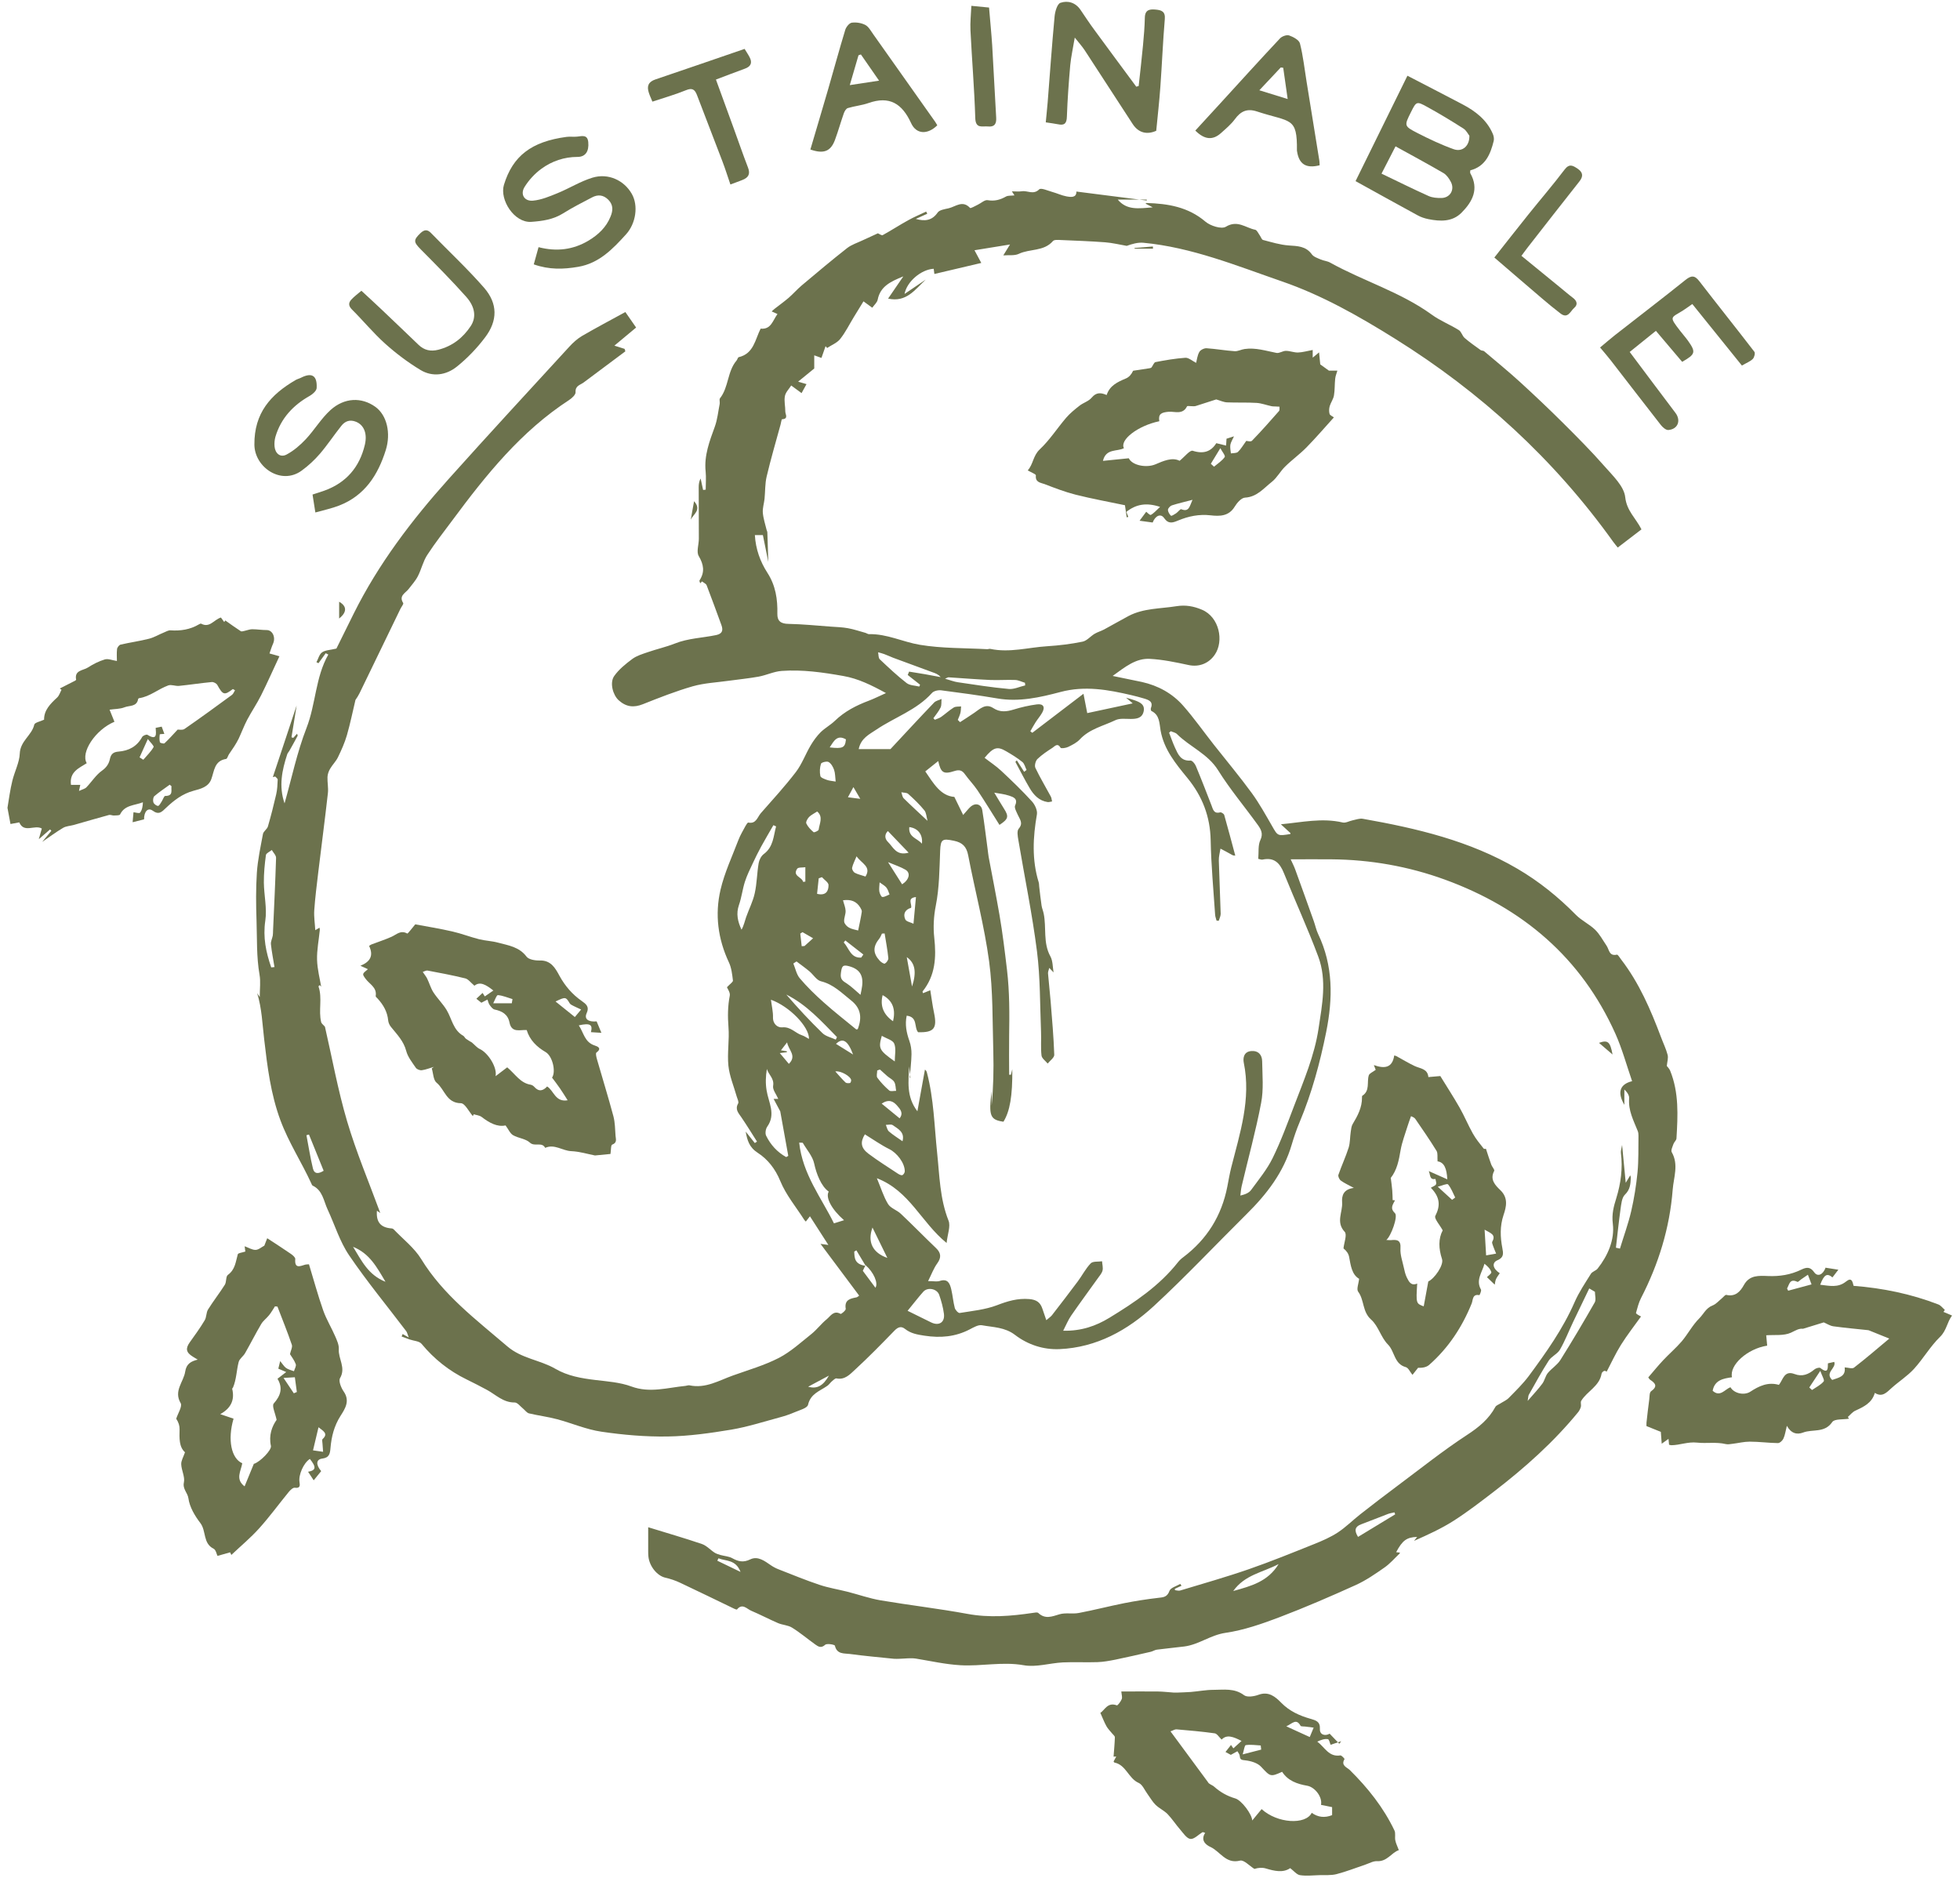
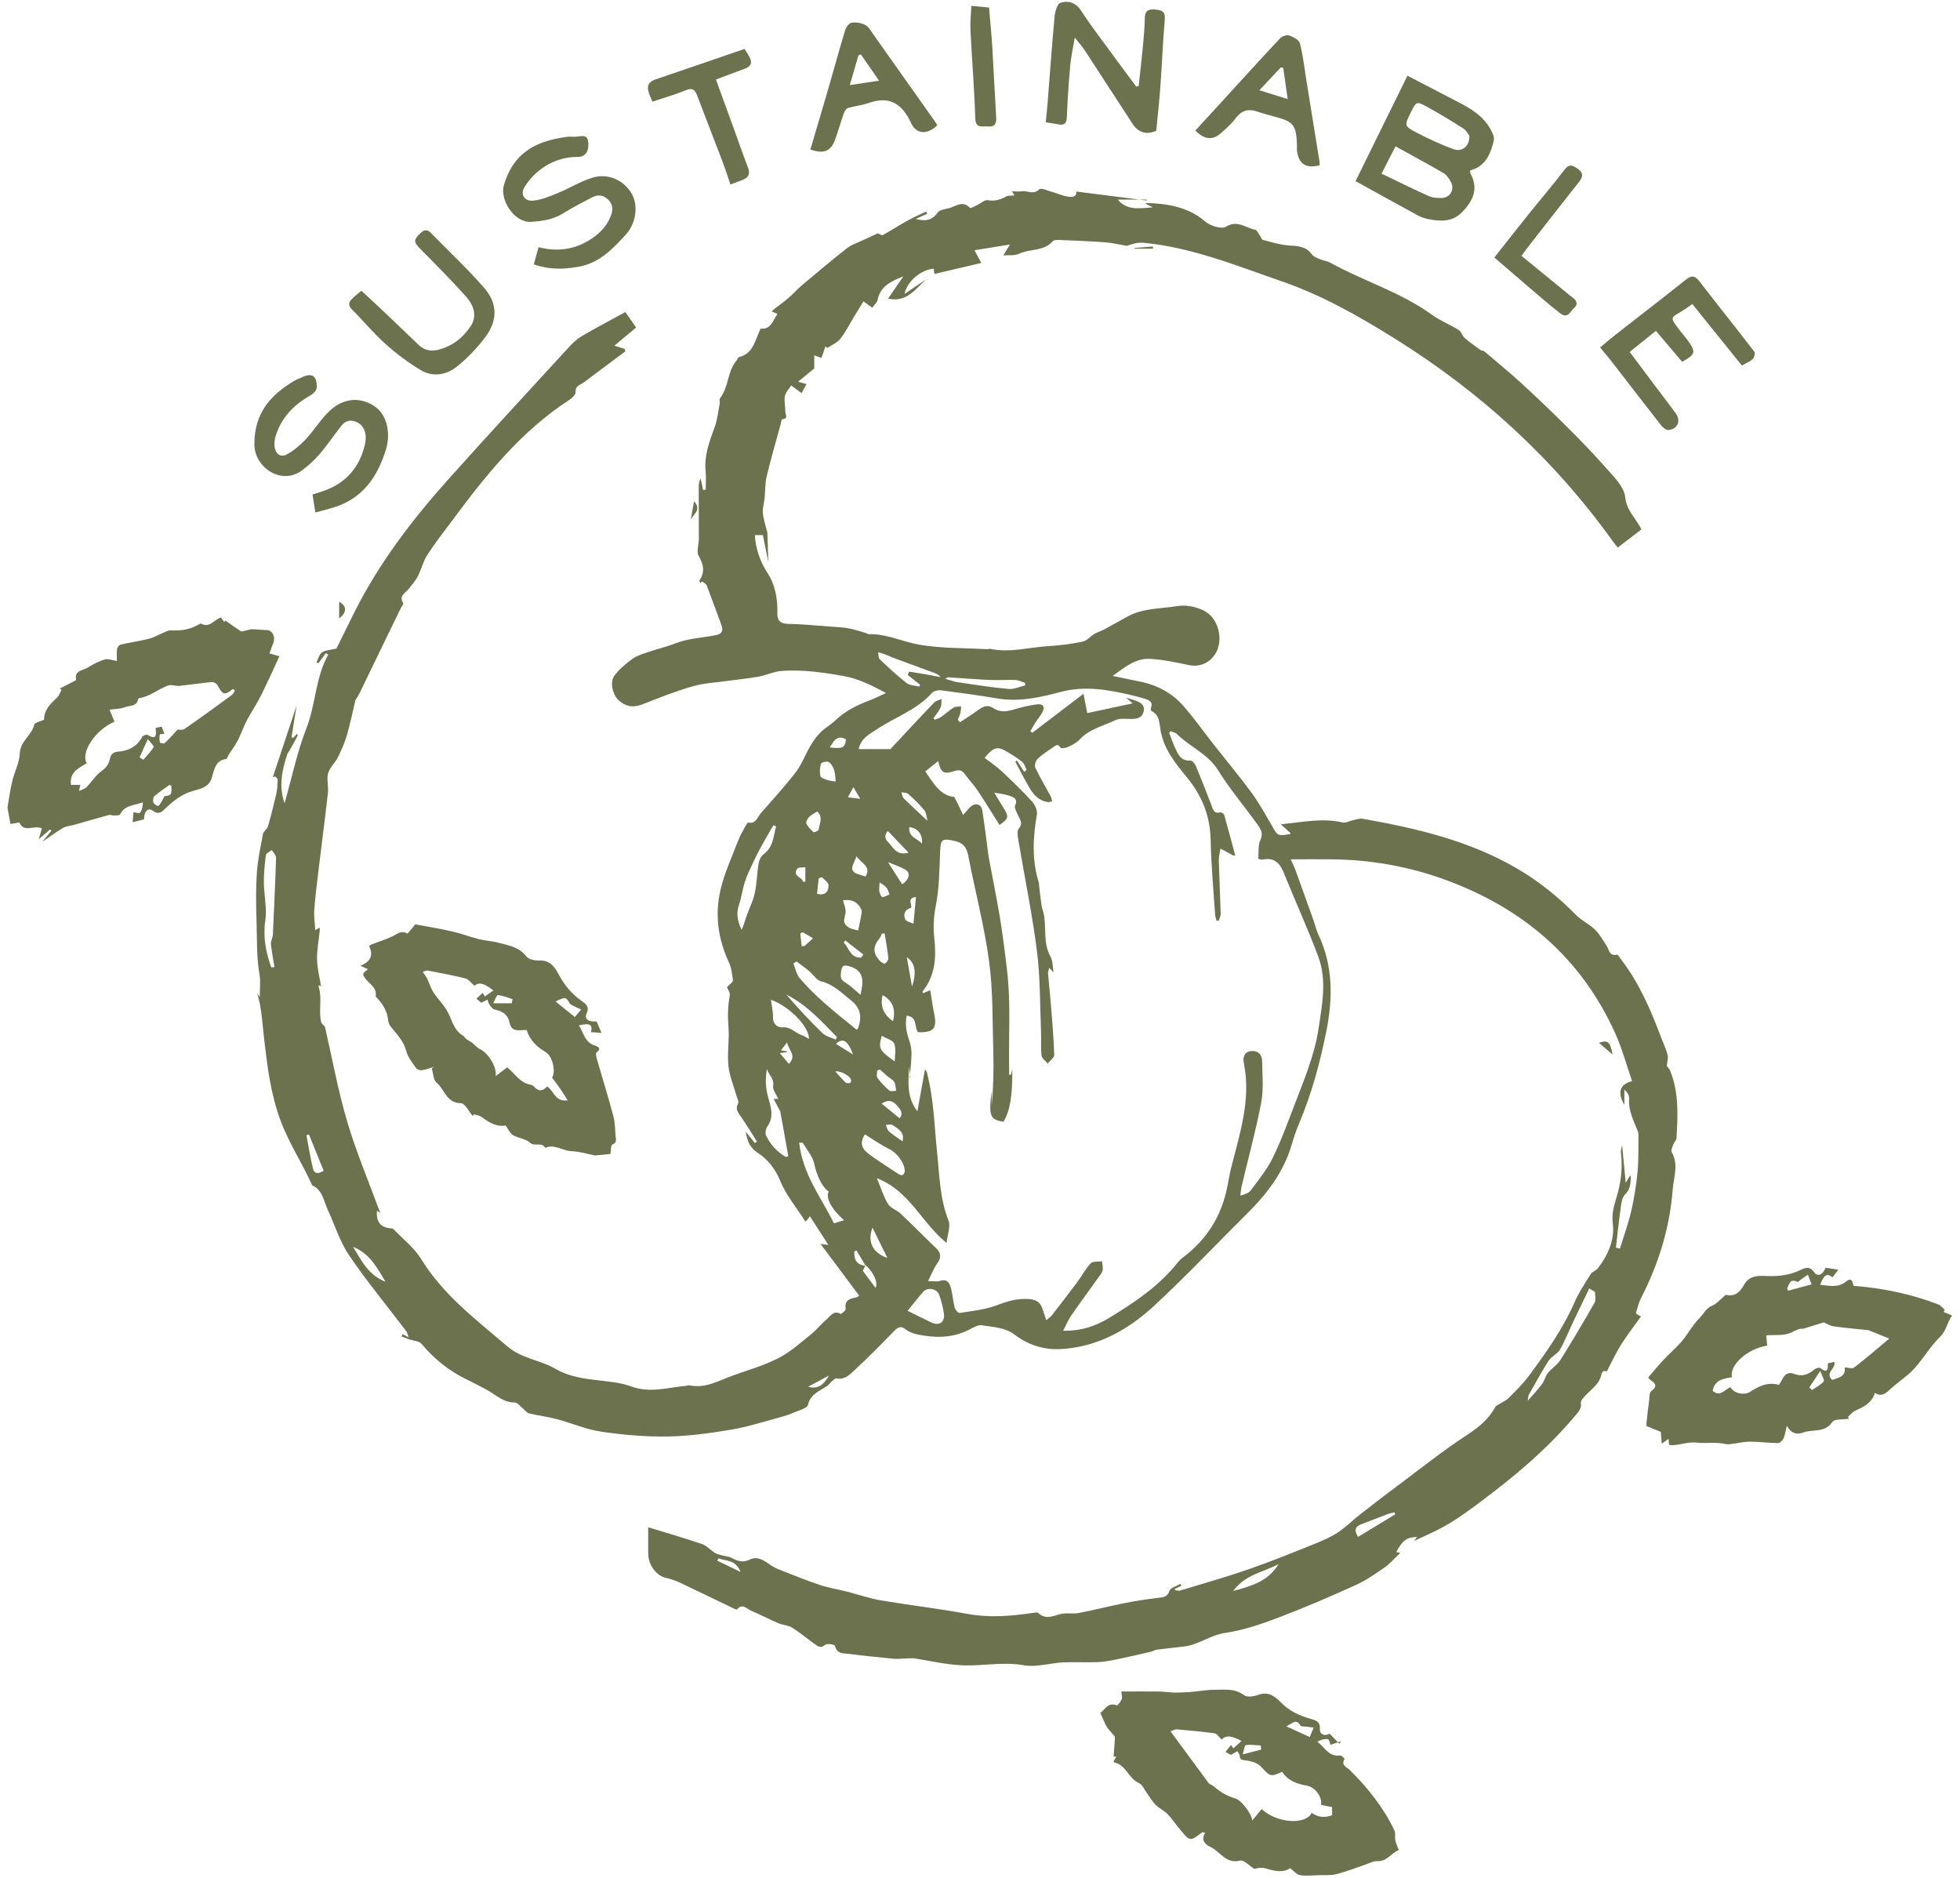
<svg xmlns="http://www.w3.org/2000/svg" viewBox="0 0 285.84 273.84" id="a">
  <defs>
    <style>.b{fill:#6c724d;}</style>
  </defs>
  <path d="M188.21,121.49l-1.41-1.3c3.02-.28,5.99-.97,9.02-.26,.43,.1,.96-.22,1.45-.32,.5-.1,1.02-.31,1.49-.22,7.84,1.39,15.55,3.19,22.53,7.28,3.16,1.85,5.97,4.12,8.54,6.73,.82,.83,1.95,1.35,2.79,2.16,.68,.66,1.14,1.55,1.68,2.34,.38,.56,.36,1.56,1.5,1.3,.15-.03,.41,.43,.61,.69,2.64,3.43,4.32,7.34,5.83,11.35,.32,.86,.73,1.69,.96,2.57,.12,.47-.06,1.01-.12,1.62,.1,.13,.36,.38,.49,.69,1.3,3.2,1.12,6.54,.92,9.88-.02,.28-.34,.52-.44,.81-.13,.39-.4,.92-.25,1.19,1.04,1.81,.28,3.67,.14,5.46-.43,5.58-2.06,10.86-4.63,15.84-.34,.66-.51,1.41-.72,2.13-.03,.1,.22,.27,.73,.53-.98,1.37-2.02,2.7-2.92,4.13-.79,1.27-1.42,2.64-2.09,3.92,.02,0-.18-.15-.34-.12-.16,.04-.38,.25-.4,.41-.31,1.84-2.11,2.55-2.97,3.96-.13,.21,.02,.58-.05,.86-.07,.27-.21,.55-.38,.77-3.59,4.39-7.79,8.13-12.26,11.57-1.93,1.48-3.87,2.98-5.92,4.29-1.8,1.15-3.77,2.04-5.77,2.93l.45-.58c-1.52,.05-2.14,.5-3.06,2.23l.56,.06c-.03,.06-.05,.13-.09,.17-.72,.68-1.37,1.45-2.18,2.01-1.33,.93-2.69,1.87-4.16,2.54-3.67,1.66-7.36,3.26-11.12,4.69-2.56,.97-5.21,1.9-7.9,2.29-2.19,.32-3.89,1.72-6.02,1.99-1.32,.16-2.65,.29-3.98,.46-.31,.04-.59,.24-.89,.31-1.73,.4-3.45,.79-5.18,1.15-.86,.17-1.73,.33-2.61,.36-1.68,.06-3.37-.04-5.05,.04-1.91,.1-3.88,.74-5.7,.41-3.11-.55-6.15,.18-9.23,0-2.22-.13-4.31-.61-6.45-.96-.78-.13-1.61,0-2.42,.02-.28,0-.55,.03-.83,0-2.14-.22-4.29-.41-6.42-.7-.82-.11-1.89,.08-2.18-1.21-.04-.16-1.17-.36-1.42-.13-.6,.55-1.01,.26-1.45-.05-1.13-.81-2.2-1.72-3.38-2.45-.59-.37-1.39-.38-2.04-.66-1.32-.57-2.59-1.24-3.91-1.8-.64-.27-1.29-1.15-2.08-.19-.04,.05-.29-.06-.43-.12-2.62-1.26-5.23-2.54-7.85-3.77-.7-.33-1.44-.58-2.19-.75-1.16-.27-2.31-1.64-2.45-3.1-.05-.48-.02-.96-.03-1.44,0-.83,0-1.67,0-2.81,2.72,.84,5.29,1.58,7.82,2.44,.69,.23,1.23,.86,1.87,1.27,.25,.16,.57,.25,.86,.34,.57,.16,1.22,.19,1.72,.47,.87,.48,1.6,.66,2.61,.17,1.11-.54,2.1,.23,3.02,.86,.35,.24,.75,.45,1.15,.6,1.97,.77,3.93,1.58,5.94,2.25,1.31,.44,2.7,.66,4.05,1,1.62,.41,3.22,.98,4.86,1.26,4.21,.71,8.45,1.2,12.64,1.97,3.22,.6,6.38,.33,9.56-.14,.26-.04,.65-.12,.79,.01,1.01,.95,1.99,.52,3.1,.19,.88-.26,1.9-.01,2.82-.19,2.22-.42,4.41-.99,6.62-1.43,1.63-.32,3.28-.58,4.93-.77,.76-.09,1.33-.09,1.66-1.02,.17-.47,1.02-.68,1.57-1.02l.19,.27-.98,.45,.03,.2c.25,.02,.52,.11,.74,.05,3.34-1.01,6.7-1.96,9.99-3.1,3.23-1.12,6.4-2.41,9.57-3.68,1.18-.47,2.37-.99,3.43-1.68,1.16-.76,2.15-1.76,3.24-2.62,1.79-1.4,3.59-2.79,5.42-4.15,3.38-2.52,6.68-5.16,10.2-7.46,1.72-1.12,3.17-2.31,4.14-4.1,.12-.21,.44-.31,.67-.46,.43-.28,.93-.48,1.28-.84,1.01-1.03,2.06-2.05,2.92-3.2,2.51-3.4,4.96-6.84,6.67-10.75,.63-1.45,1.54-2.79,2.38-4.14,.2-.33,.73-.45,.98-.76,1.51-1.91,2.5-4.22,2.22-6.52-.18-1.45,.13-2.55,.51-3.77,.66-2.15,.95-4.33,.67-6.58-.04-.31,.09-.65,.17-1.16,.18,1.87,.34,3.53,.53,5.52l.66-1.09c.04,.15,.09,.25,.08,.34-.04,.91-.08,1.73-.86,2.48-.46,.45-.53,1.38-.64,2.12-.26,1.86-.45,3.74-.67,5.61l.59,.13c.55-1.82,1.21-3.61,1.64-5.46,.43-1.86,.73-3.76,.92-5.66,.17-1.77,.11-3.55,.14-5.33,0-.23-.02-.49-.11-.7-.61-1.53-1.4-2.99-1.25-4.73,.04-.44-.27-.91-.7-1.32v2.24c-1.06-1.81-.67-3.01,1.13-3.45-.8-2.32-1.44-4.69-2.43-6.91-4.99-11.11-13.55-18.35-24.87-22.48-5.33-1.94-10.85-2.91-16.53-2.96-1.91-.02-3.81,0-5.96,0,.28,.62,.51,1.05,.67,1.51,.91,2.49,1.8,4.99,2.69,7.48,.23,.64,.36,1.31,.65,1.92,2.2,4.61,2.15,9.35,1.17,14.26-.91,4.52-2.1,8.91-3.88,13.16-.45,1.06-.82,2.16-1.15,3.27-1.18,4.04-3.64,7.23-6.58,10.13-4.51,4.47-8.86,9.1-13.52,13.4-3.84,3.54-8.35,6.05-13.76,6.29-2.38,.1-4.63-.65-6.49-2.07-1.49-1.14-3.18-1.11-4.82-1.41-.54-.1-1.21,.3-1.77,.59-2.1,1.1-4.28,1.29-6.62,.93-1.05-.16-2-.32-2.84-.99-.56-.44-1.02-.27-1.54,.26-1.88,1.94-3.78,3.88-5.77,5.71-.71,.65-1.46,1.5-2.68,1.25-.19-.04-.47,.26-.68,.43-.24,.21-.42,.5-.68,.67-1.08,.75-2.42,1.13-2.79,2.75-.11,.49-1.24,.78-1.94,1.08-.72,.31-1.46,.56-2.22,.76-2.34,.63-4.66,1.38-7.03,1.78-3.07,.51-6.19,.95-9.29,1-3.21,.05-6.46-.23-9.65-.7-2.2-.32-4.3-1.24-6.47-1.82-1.35-.36-2.74-.53-4.09-.85-.33-.08-.58-.47-.87-.7-.4-.32-.81-.89-1.22-.89-1.68,.02-2.75-1.14-4.05-1.84-.98-.52-1.96-1.04-2.96-1.52-2.57-1.25-4.74-2.98-6.57-5.19-.34-.41-1.15-.43-1.74-.64-.39-.14-.78-.29-1.17-.43l.15-.36,.89,.5c-.19-.48-.23-.74-.37-.92-2.79-3.68-5.73-7.24-8.32-11.05-1.37-2.01-2.1-4.46-3.14-6.69-.58-1.24-.71-2.78-2.18-3.48-.09-.04-.14-.19-.19-.3-1.42-3.11-3.31-5.98-4.51-9.22-1.42-3.82-1.91-7.82-2.37-11.78-.27-2.27-.34-4.53-1.02-6.75l.37,.55c0-1.23,.15-2.27-.03-3.25-.46-2.63-.35-5.28-.44-7.93-.08-2.31-.1-4.64,.05-6.95,.13-1.89,.54-3.77,.89-5.65,.08-.39,.6-.69,.72-1.09,.45-1.55,.85-3.12,1.21-4.69,.16-.7,.19-1.42,.22-2.14,0-.15-.23-.3-.36-.45l-.35,.08,3.47-10.44-.75,4.64,.26,.08,.55-.6c.04,.13,.12,.25,.08,.31-.39,.73-.79,1.46-1.2,2.18-.1,.17-.25,.32-.31,.5-.76,2.32-1.26,4.67-.39,7.16,1.04-3.67,1.82-7.45,3.2-10.99,1.37-3.52,1.29-7.37,3.18-10.71l-.38-.19-1.05,1.45-.3-.14c.26-.49,.41-1.15,.82-1.44,.47-.33,1.17-.33,2.09-.55,.71-1.43,1.61-3.27,2.53-5.11,3.61-7.25,8.47-13.63,13.84-19.62,5.81-6.49,11.72-12.88,17.61-19.3,.53-.58,1.15-1.14,1.82-1.54,2.06-1.2,4.17-2.31,6.34-3.5l1.57,2.26-3.17,2.64,1.49,.47,.11,.36c-2.03,1.51-4.05,3.03-6.08,4.54-.51,.38-1.24,.46-1.18,1.42,.02,.37-.54,.88-.96,1.15-6.97,4.54-12.07,10.87-16.94,17.44-1.26,1.7-2.58,3.37-3.73,5.14-.61,.93-.85,2.09-1.37,3.1-.35,.68-.89,1.27-1.36,1.88-.46,.59-1.45,.96-.78,2.03,.09,.14-.26,.55-.4,.84-1.83,3.76-3.65,7.53-5.47,11.29-.33,.69-.64,1.39-1.09,2-.41,1.72-.76,3.45-1.25,5.15-.32,1.1-.8,2.17-1.3,3.2-.29,.61-.81,1.1-1.15,1.69-.21,.36-.36,.79-.38,1.2-.03,.78,.15,1.58,.06,2.35-.43,3.84-.94,7.67-1.4,11.5-.22,1.86-.46,3.72-.59,5.59-.06,.93,.09,1.87,.15,2.89l.62-.36c.02,.12,.05,.23,.04,.34-.14,1.45-.44,2.9-.4,4.34,.04,1.39,.41,2.78,.6,3.92,.09,.1-.06-.06-.21-.23-.08,.09-.19,.16-.18,.2,.59,1.7-.03,3.49,.39,5.2,.06,.23,.33,.4,.55,.67,1.03,4.48,1.88,9.2,3.23,13.78,1.34,4.52,3.19,8.9,4.84,13.38l-.49-.33c-.13,1.66,.54,2.46,2.14,2.58,.1,0,.23,.06,.3,.13,1.36,1.43,3.01,2.69,4.02,4.34,3.21,5.24,8,8.82,12.55,12.72,2.1,1.8,4.78,1.98,7,3.27,1.82,1.06,3.8,1.39,5.84,1.64,1.77,.21,3.62,.34,5.27,.95,2.7,.99,5.26,.16,7.88-.09,.2-.02,.41-.12,.59-.08,2.35,.5,4.31-.72,6.37-1.45,2.24-.8,4.56-1.47,6.66-2.55,1.72-.89,3.21-2.26,4.74-3.48,.81-.65,1.44-1.51,2.24-2.16,.55-.45,1-1.35,2.02-.78,.1,.05,.78-.52,.75-.73-.22-1.32,.64-1.5,1.57-1.68,.14-.03,.27-.17,.39-.25-1.82-2.43-3.62-4.85-5.64-7.55l1.15,.16c-.94-1.46-1.78-2.76-2.69-4.18l-.6,.77c-.06-.07-.16-.15-.22-.24-1.2-1.88-2.67-3.64-3.5-5.66-.73-1.79-1.85-3.2-3.3-4.13-1.25-.81-1.52-1.83-1.75-3.09l1.33,1.67,.32-.21c-.75-1.18-1.48-2.37-2.27-3.53-.42-.63-.98-1.15-.48-2.03,.13-.23-.11-.68-.21-1.02-.42-1.49-1.05-2.96-1.21-4.48-.19-1.85,.16-3.76,.01-5.63-.12-1.56-.11-3.06,.19-4.59,.09-.46-.34-1.02-.41-1.23,.45-.49,.9-.76,.87-.98-.11-.9-.21-1.85-.59-2.65-1.6-3.41-2.06-6.98-1.22-10.58,.58-2.49,1.7-4.86,2.61-7.26,.27-.7,.66-1.35,1.02-2.02,.11-.2,.32-.54,.42-.52,1.15,.24,1.33-.8,1.83-1.37,1.74-1.98,3.52-3.92,5.12-6.01,.88-1.16,1.39-2.59,2.14-3.86,.41-.69,.89-1.36,1.46-1.93,.62-.61,1.42-1.04,2.05-1.64,1.43-1.39,3.14-2.27,4.98-2.96,.77-.29,1.51-.67,2.5-1.11-2.14-1.17-4.05-2.11-6.21-2.49-2.98-.53-5.98-.96-9-.74-1.13,.08-2.22,.62-3.35,.83-1.44,.26-2.9,.4-4.34,.6-1.77,.25-3.58,.33-5.28,.81-2.47,.71-4.88,1.66-7.27,2.61-1.3,.52-2.42,.43-3.53-.57-.84-.76-1.34-2.55-.66-3.53,.68-.97,1.67-1.77,2.64-2.49,.65-.48,1.49-.73,2.28-1,1.3-.45,2.65-.75,3.92-1.25,1.95-.78,4.03-.82,6.04-1.24,.9-.19,1.04-.69,.76-1.46-.71-1.93-1.41-3.87-2.15-5.79-.09-.24-.45-.39-.68-.57l-.26,.27c-.04-.14-.15-.34-.1-.42,.79-1.22,.62-2.3-.12-3.56-.36-.62,.02-1.66,.02-2.52,0-2.51-.02-5.02-.02-7.53,0-.41,.05-.83,.28-1.25l.36,1.67,.38-.04c0-.88,.08-1.78-.01-2.65-.24-2.33,.57-4.42,1.34-6.54,.38-1.05,.49-2.21,.71-3.32,.05-.27-.09-.64,.04-.81,1.29-1.63,1.06-3.92,2.42-5.51,.13-.15,.18-.46,.32-.49,2.19-.52,2.38-2.56,3.19-4.16,1.53,.15,1.75-1.17,2.46-2.13l-.85-.38c.17-.15,.3-.29,.45-.4,.67-.52,1.36-1.02,2.01-1.57,.66-.57,1.24-1.24,1.91-1.81,2.19-1.84,4.38-3.69,6.64-5.46,.66-.51,1.51-.77,2.28-1.14,.74-.35,1.49-.68,2.2-1.01,.21,.08,.55,.35,.71,.26,1.26-.69,2.46-1.48,3.72-2.17,.84-.47,1.74-.84,2.61-1.26l.16,.32-1.67,.75c1.29,.37,2.36,.27,3.19-.93,.27-.39,1.04-.49,1.6-.62,1.02-.24,2.03-1.23,3.12-.05,.1,.1,.75-.29,1.13-.47,.49-.23,1.01-.74,1.44-.66,1.01,.17,1.82-.05,2.67-.53,.31-.17,.76-.11,1.24-.17l-.38-.59c.53,0,1,.06,1.45-.01,.82-.14,1.68,.57,2.54-.28,.26-.26,1.26,.2,1.91,.38,.69,.19,1.35,.51,2.04,.64,.69,.13,1.49,.22,1.47-.7l10.26,1.31v-.14h-4.23c1.32,1.58,3.03,1.31,5.1,1.13l-1.05-.54c.05-.03,.11-.09,.16-.09,3.11,.09,6.06,.57,8.58,2.72,.73,.62,2.35,1.13,2.98,.74,1.7-1.03,2.89,.17,4.27,.44,.27,.05,.46,.53,.68,.83,.16,.22,.27,.61,.47,.66,1.23,.32,2.48,.71,3.74,.8,1.3,.09,2.51,.09,3.38,1.3,.27,.37,.84,.55,1.3,.75,.44,.19,.95,.22,1.36,.45,4.86,2.7,10.28,4.29,14.84,7.6,1.21,.88,2.65,1.44,3.93,2.24,.38,.23,.5,.85,.85,1.15,.74,.64,1.55,1.2,2.34,1.77,.14,.1,.38,.06,.5,.16,1.77,1.5,3.57,2.97,5.28,4.53,2.12,1.94,4.21,3.92,6.25,5.95,2.07,2.06,4.13,4.13,6.05,6.32,1.2,1.37,2.83,2.89,3,4.49,.22,2,1.54,3.04,2.37,4.69l-3.46,2.65c-.21-.27-.46-.55-.68-.86-8.61-12.02-19.31-21.8-31.82-29.6-5.24-3.27-10.64-6.34-16.48-8.35-6.6-2.28-13.13-4.96-20.18-5.63-.82-.08-1.67,.17-2.45,.45-1.05-.18-2.09-.44-3.15-.52-2.15-.16-4.3-.24-6.45-.33-.39-.02-.97-.07-1.16,.15-1.33,1.54-3.37,1.1-4.97,1.86-.62,.3-1.45,.16-2.27,.23l.98-1.59-5.18,.84,.99,1.85-6.84,1.61-.1-.76c-1.81,.1-3.91,1.85-4.25,3.67l3.09-2.09c-1.54,1.43-2.82,3.37-5.49,2.77l2.22-3.24c-1.9,.77-3.36,1.47-3.74,3.4-.09,.43-.52,.78-.79,1.17l-1.28-.93c-.43,.7-.92,1.49-1.4,2.28-.66,1.08-1.22,2.23-2,3.21-.46,.58-1.26,.88-1.9,1.31l-.23-.26-.6,1.71-1.05-.38v1.92l-2.35,1.92,1.22,.36-.72,1.31-1.51-1.11c-.32,.51-.82,.99-.92,1.55-.14,.72,.07,1.51,.06,2.26,0,.39,.5,1.06-.47,1.11-.09,0-.14,.5-.22,.77-.69,2.52-1.43,5.04-2.03,7.58-.25,1.05-.2,2.17-.31,3.26-.07,.67-.3,1.35-.25,2.01,.07,.85,.35,1.68,.55,2.51,.03,.11,.1,.22,.11,.34,.05,1.4,.09,2.8,.14,4.34l-.79-3.92h-1.17c.12,2.03,.77,3.86,1.83,5.5,1.2,1.86,1.5,3.86,1.45,5.98-.02,1.1,.56,1.46,1.64,1.47,2.05,.04,4.11,.25,6.16,.4,.83,.06,1.68,.08,2.49,.23,.85,.15,1.69,.44,2.53,.67,.19,.05,.37,.2,.55,.2,2.6-.07,4.94,1.14,7.41,1.55,3.22,.54,6.55,.46,9.83,.64,.16,0,.33-.08,.47-.04,2.79,.59,5.52-.22,8.27-.39,1.73-.11,3.47-.32,5.17-.67,.63-.13,1.14-.78,1.74-1.14,.44-.26,.95-.4,1.4-.64,1.19-.64,2.36-1.32,3.56-1.96,2.19-1.15,4.64-1.05,6.99-1.43,1.32-.21,2.49,0,3.7,.51,2.55,1.06,3.25,4.58,1.88,6.57-.88,1.28-2.3,1.83-3.82,1.5-1.86-.4-3.76-.8-5.65-.9-2.04-.11-3.59,1.17-5.42,2.49,1.65,.34,2.96,.6,4.26,.88,2.37,.53,4.44,1.66,6.03,3.47,1.59,1.81,2.98,3.79,4.47,5.68,1.85,2.35,3.77,4.64,5.53,7.05,1.1,1.51,2.01,3.16,2.95,4.79,.84,1.47,.81,1.49,2.67,1.18Zm-47.72-2.69c.54-.6,.8-.96,1.13-1.23,.68-.55,1.49-.29,1.63,.56,.31,1.91,.53,3.83,.79,5.75,.05,.35,.08,.71,.14,1.06,.53,2.82,1.09,5.63,1.58,8.46,.46,2.67,.78,5.35,1.1,8.04,.38,3.23,.36,6.42,.31,9.63-.03,1.88,0,3.76,0,5.64h.26l.2-.81c.04,3.9-.35,6.14-1.29,7.66-1.95-.28-2.18-.84-1.72-4.5v2.15c.25-2.64,.31-5.27,.24-7.89-.13-4.39-.03-8.81-.61-13.14-.7-5.19-2.06-10.29-3.05-15.45-.25-1.3-.84-1.88-2.1-2.14-1.65-.34-1.92-.24-1.99,1.44-.11,2.69-.11,5.38-.64,8.05-.3,1.51-.39,3.12-.22,4.65,.31,2.84,.17,5.5-1.7,7.83-.03,.03,.03,.14,.06,.26l1.06-.43c.19,1.17,.33,2.27,.56,3.36,.46,2.21-.04,2.83-2.34,2.76-.62-.72,0-2.22-1.66-2.41-.27,1.27-.04,2.46,.39,3.67,.22,.61,.32,1.3,.31,1.95-.02,1.15-.17,2.29-.26,3.43h.1l-.2-1.65c-.05,2.14-.45,4.36,1.22,6.54,.41-2.26,.76-4.17,1.1-6.08,.21,.16,.25,.3,.29,.44,1.01,3.84,1.08,7.79,1.49,11.71,.35,3.31,.39,6.67,1.66,9.87,.33,.83-.15,1.98-.28,3.26-3.72-3.02-5.39-7.6-10.17-9.44,.6,1.42,.97,2.68,1.63,3.76,.38,.62,1.29,.88,1.86,1.42,1.74,1.64,3.41,3.36,5.14,5.01,.76,.72,.77,1.41,.18,2.22-.52,.71-.83,1.58-1.34,2.59,.84,0,1.31,.11,1.7-.02,1.19-.39,1.48,.39,1.68,1.23,.21,.89,.28,1.81,.51,2.7,.08,.3,.51,.77,.71,.74,1.83-.3,3.73-.48,5.44-1.13,1.56-.6,3.01-1.04,4.71-.9,1.06,.09,1.61,.48,1.92,1.41,.17,.51,.34,1.01,.57,1.67,.38-.33,.65-.5,.83-.73,1.27-1.64,2.53-3.28,3.77-4.94,.64-.86,1.14-1.86,1.88-2.62,.32-.33,1.09-.21,1.65-.3,.03,.45,.17,.93,.07,1.35-.1,.4-.42,.76-.68,1.12-1.3,1.82-2.63,3.62-3.9,5.46-.43,.62-.71,1.33-1.16,2.2,2.66,.05,4.77-.69,6.74-1.89,3.69-2.25,7.28-4.65,10-8.1,.22-.28,.49-.53,.78-.74,3.46-2.61,5.59-6.04,6.42-10.29,.18-.93,.34-1.87,.57-2.79,1.27-5.01,2.92-9.96,1.83-15.27-.14-.69,.01-1.6,1.06-1.7,1.05-.1,1.61,.54,1.62,1.49,.03,2.03,.23,4.11-.15,6.07-.77,4.06-1.88,8.07-2.83,12.1-.11,.46-.14,.94-.2,1.41,.72-.17,1.27-.4,1.57-.82,1.1-1.5,2.31-2.97,3.13-4.63,1.21-2.46,2.16-5.06,3.14-7.63,1.4-3.68,2.96-7.3,3.56-11.24,.53-3.52,1.25-7.08-.04-10.53-1.53-4.11-3.37-8.1-5.01-12.17-.59-1.48-1.42-2.33-3.11-1.97-.17,.04-.38-.06-.63-.11,.09-.96-.06-1.97,.31-2.74,.46-.97,.06-1.6-.4-2.24-1.91-2.65-4.04-5.17-5.76-7.93-1.51-2.42-4.12-3.41-6.01-5.29-.22-.22-.59-.27-.89-.41l-.25,.22c.28,.72,.53,1.46,.85,2.16,.45,.98,.85,2,2.27,1.9,.24-.02,.64,.45,.77,.77,.8,1.91,1.54,3.83,2.29,5.76,.23,.6,.34,1.27,1.27,1.02,.16-.04,.54,.21,.59,.39,.56,1.97,1.08,3.95,1.61,5.92-.39,0-.49-.12-.62-.19-.51-.29-1.03-.56-1.54-.83-.09,.58-.26,1.16-.24,1.74,.07,2.59,.2,5.18,.27,7.77,0,.33-.18,.67-.28,1.01l-.32-.02c-.07-.28-.19-.56-.21-.85-.24-3.62-.58-7.24-.65-10.87-.07-3.48-1.22-6.43-3.4-9.09-1.69-2.06-3.4-4.13-3.9-6.89-.19-1.05-.11-2.28-1.34-2.87-.08-.04-.12-.3-.08-.41,.38-.96-.3-1.19-.97-1.4-.61-.19-1.23-.34-1.84-.49-3.42-.8-6.8-1.42-10.37-.47-2.98,.79-6.05,1.49-9.22,.94-2.71-.46-5.44-.83-8.16-1.18-.44-.06-1.1,.08-1.37,.39-2.24,2.5-5.43,3.53-8.11,5.34-.98,.67-2.24,1.22-2.57,2.84h4.63c2.12-2.27,4.22-4.55,6.37-6.79,.26-.27,.72-.35,1.08-.52-.04,.42,.03,.89-.14,1.25-.27,.56-.69,1.05-1.05,1.56l.22,.22c.31-.14,.65-.23,.92-.42,.62-.44,1.18-.96,1.82-1.36,.29-.18,.71-.12,1.08-.17-.03,.32-.02,.65-.1,.96-.09,.35-.25,.68-.38,1.01l.33,.33c.69-.45,1.39-.89,2.07-1.36,.85-.58,1.65-1.43,2.78-.69,.98,.64,1.92,.53,2.97,.21,1.1-.34,2.23-.6,3.37-.75,.96-.13,1.26,.38,.78,1.22-.27,.48-.65,.91-.95,1.38-.28,.43-.51,.88-.77,1.32l.29,.22c2.44-1.86,4.88-3.72,7.46-5.69,.22,1.14,.37,1.9,.55,2.82,2.17-.47,4.37-.94,6.63-1.42l-.97-.83c.46,.14,.85,.23,1.22,.37,.78,.28,1.58,.61,1.34,1.66-.23,.97-1.03,1.07-1.89,1.07-.75,0-1.6-.12-2.22,.18-1.77,.85-3.77,1.27-5.19,2.8-.44,.48-1.09,.8-1.7,1.1-.33,.16-1.03,.26-1.11,.12-.44-.75-.83-.23-1.17,0-.77,.5-1.55,1.01-2.2,1.64-.28,.27-.46,.98-.3,1.3,.68,1.43,1.5,2.78,2.25,4.18,.11,.21,.12,.47,.18,.71-.22,.03-.45,.12-.65,.09-1.24-.19-2.02-1.02-2.61-2.02-.74-1.25-1.4-2.56-2.09-3.84l.21-.22,1.07,1.67,.35-.27c-.2-.4-.3-.92-.62-1.17-.73-.59-1.55-1.09-2.36-1.56-1.27-.74-1.84-.61-3.14,.96,.78,.61,1.66,1.18,2.42,1.89,1.54,1.44,3.07,2.91,4.49,4.47,.43,.47,.82,1.31,.72,1.89-.58,3.33-.75,6.62,.26,9.9,.06,.19,.05,.39,.07,.59,.11,.94,.21,1.87,.35,2.81,.06,.38,.22,.75,.3,1.13,.44,2.07-.12,4.28,.99,6.28,.36,.66,.32,1.54,.46,2.33l-.63-.66c-.09,.36-.2,.59-.18,.81,.11,1.35,.27,2.7,.38,4.05,.21,2.61,.44,5.21,.53,7.82,.01,.41-.63,.85-.96,1.27-.32-.39-.86-.76-.9-1.18-.13-1.14-.02-2.31-.07-3.47-.16-3.91-.1-7.84-.59-11.71-.69-5.44-1.81-10.83-2.72-16.25-.09-.54-.23-1.3,.05-1.63,.71-.82,.16-1.37-.13-2.03-.19-.44-.54-1.03-.39-1.36,.46-1.01-.27-1.23-.86-1.43-.71-.24-1.48-.31-2.18-.44,.44,.72,.91,1.53,1.41,2.32,.74,1.16,.66,1.52-.65,2.38-1.07-1.69-2.1-3.39-3.21-5.05-.55-.82-1.26-1.54-1.84-2.35-.42-.59-.85-.67-1.53-.45-1.58,.51-1.98,.25-2.35-1.46l-1.89,1.51c1.21,1.77,2.24,3.57,4.24,3.72l1.3,2.66Zm-24.33,21.39l-.46,.3c.3,.73,.46,1.59,.94,2.16,1.07,1.26,2.26,2.42,3.5,3.52,1.52,1.36,3.14,2.62,4.72,3.92,.04,.03,.15-.01,.23-.03,.66-1.71,.44-3.07-.96-4.18-1.36-1.08-2.59-2.36-4.41-2.8-.64-.16-1.11-.98-1.69-1.46-.6-.5-1.25-.96-1.87-1.43Zm116.44,48.17l-.83-.49c-.21,.44-.42,.87-.63,1.31-.59,1.21-1.18,2.43-1.75,3.64-.63,1.33-1.16,2.71-1.89,3.97-.37,.64-1.24,.98-1.65,1.62-1.04,1.61-1.94,3.29-2.89,4.96-.09,.16-.08,.39-.17,.9,.86-1,1.55-1.72,2.14-2.52,.34-.46,.44-1.11,.8-1.55,.56-.68,1.38-1.17,1.84-1.91,1.73-2.75,3.39-5.56,5-8.38,.22-.39,.03-1.03,.03-1.55ZM39.54,141.06l.49-.05c-.18-1.11-.4-2.21-.52-3.33-.04-.4,.19-.83,.27-1.26,.04-.23,.03-.48,.04-.72,.16-3.53,.33-7.07,.44-10.61,.01-.38-.41-.77-.62-1.15-.3,.25-.82,.46-.86,.74-.18,1.32-.31,2.66-.3,4,.02,1.86,.48,3.77,.21,5.57-.36,2.43,.1,4.6,.86,6.79Zm75.11,27.66l.31-.18c-.41-2.27-.82-4.54-1.17-6.49l-.97-1.82h.68c-.29-.67-.85-1.35-.75-1.9,.19-1.08-.66-1.61-.91-2.46-.18,1.07-.21,2.12-.04,3.13,.28,1.75,1.38,3.46,.1,5.27-.24,.33-.34,.99-.17,1.33,.65,1.33,1.63,2.4,2.93,3.12Zm-1.47-48.22l-.39-.18c-.6,1.04-1.21,2.08-1.79,3.13-.43,.79-.83,1.6-1.21,2.41-.42,.89-.86,1.79-1.16,2.72-.35,1.1-.48,2.28-.86,3.37-.45,1.28-.18,2.42,.37,3.61,.34-.59,.46-1.22,.67-1.82,.41-1.17,1-2.3,1.26-3.5,.32-1.43,.32-2.93,.57-4.38,.08-.48,.37-1.05,.75-1.33,1.41-1.05,1.4-2.6,1.79-4.02Zm19.18,70.63c1.28,.63,2.36,1.16,3.43,1.69,1.14,.56,2.03,0,1.87-1.25-.12-.93-.38-1.87-.69-2.76-.32-.91-1.69-1.17-2.32-.46-.71,.79-1.35,1.64-2.29,2.78Zm-6.23-25.73c-.68,1.11-.62,1.97,.53,2.83,1.37,1.03,2.82,1.93,4.25,2.88,.2,.13,.48,.29,.67,.24,.17-.04,.37-.36,.37-.56,0-1.24-1.17-2.7-2.25-3.23-1.21-.6-2.32-1.39-3.57-2.16Zm7.94-65.3l.11-.26-1.8-1.42,.2-.49c.78,.13,1.55,.25,2.33,.38,.76,.13,1.51,.28,2.27,.42-.35-.42-.75-.55-1.14-.69-1.93-.71-3.85-1.41-5.78-2.13-.44-.17-.87-.38-1.32-.54-.28-.11-.58-.17-.88-.26,.07,.35,.03,.82,.24,1.02,1.27,1.2,2.54,2.4,3.92,3.47,.47,.36,1.22,.35,1.85,.51Zm-21.64,45.66c.12,.95,.32,1.76,.3,2.58-.02,1.01,.71,1.52,1.35,1.46,1.23-.12,1.89,.83,2.86,1.15,.35,.11,.66,.33,1.04,.54,.05-1.77-2.87-4.77-5.56-5.72Zm4.12,20.84c.49,4.62,3.26,8.08,5.07,11.78l1.47-.46c-1.81-1.57-2.74-3.33-2.23-4.17-1.11-.77-1.81-2.62-2.12-4.08-.23-1.08-1.08-2.02-1.66-3.02-.02-.04-.15-.02-.54-.04Zm21.29-67.63c.74,.21,1.29,.43,1.85,.51,2.47,.36,4.95,.76,7.43,.98,.77,.07,1.59-.34,2.39-.52l-.03-.38c-.47-.14-.94-.39-1.42-.41-1.21-.05-2.42,.05-3.63,0-2.04-.09-4.07-.26-6.1-.39-.1,0-.2,.08-.5,.2Zm-12.69,36.71c.2-.99,.4-1.86,.53-2.73,.03-.2-.12-.45-.24-.65-.53-.86-1.32-1.19-2.5-1.03,.14,.55,.36,1.04,.38,1.54,.02,.52-.26,1.06-.21,1.57,.03,.32,.38,.7,.69,.87,.42,.24,.94,.31,1.36,.43Zm.34,9.38c.09-.45,.19-.86,.24-1.29,.2-1.57-.39-2.47-1.89-2.88-.97-.27-1.08,0-1.21,1.03-.12,.89,.29,1.12,.87,1.49,.67,.44,1.25,1.02,1.98,1.64Zm-3.6,6.52l.17-.36c-2.26-2.3-4.42-4.73-7.39-6.2,1.68,1.95,3.43,3.84,5.28,5.63,.49,.47,1.28,.63,1.94,.94Zm64.58,76.48c-2.33,1.23-4.93,1.55-6.62,3.93,2.63-.73,5.05-1.37,6.62-3.93Zm-57.47-91.95l-.38,.02c-.12,.24-.21,.5-.37,.71-.96,1.18-.97,2.14,.04,3.24,.19,.21,.62,.5,.76,.42,.25-.14,.53-.54,.5-.8-.12-1.2-.35-2.39-.54-3.59Zm69.05,87.99c1.85-1.13,3.64-2.21,5.42-3.29l-.11-.29c-.32,.08-.65,.12-.96,.24-1.3,.49-2.59,1.02-3.89,1.5-.88,.33-1.07,.85-.46,1.84ZM56.22,186.9c-1.27-2.14-2.31-4.12-4.73-5.1,1.25,2.03,2.19,4.09,4.73,5.1Zm72.38-35.87c-.53,1.86-.4,2.11,1.89,3.74,0-.93,.22-1.87-.08-2.6-.21-.51-1.12-.73-1.81-1.14Zm-6.73-37.08c-.07-.63-.06-1.2-.23-1.7-.15-.43-.43-.93-.8-1.14-.26-.15-1.04,.05-1.11,.25-.18,.56-.21,1.21-.09,1.79,.05,.25,.6,.44,.96,.57,.35,.13,.73,.14,1.27,.24Zm-76.81,51.48l-.37,.1c.31,1.62,.56,3.26,.95,4.86,.21,.84,.84,.77,1.56,.32-.72-1.79-1.43-3.54-2.14-5.28Zm83.66-20.33q-.59,2.35,1.52,3.81c.38-1.62,.05-2.96-1.52-3.81Zm-9.55-26.77c-.47,.31-.89,.5-1.18,.8-.23,.24-.5,.73-.4,.94,.23,.49,.64,.91,1.06,1.27,.09,.08,.71-.2,.74-.36,.12-.9,.7-1.88-.21-2.65Zm16.1,1.37c-.16-.59-.17-1.18-.46-1.54-.71-.87-1.52-1.65-2.36-2.4-.22-.2-.66-.16-1-.24,.11,.3,.14,.69,.35,.89,1.07,1.06,2.19,2.08,3.47,3.28Zm-5.86,63.72l-2.17-4.43c-.76,2.1,0,3.67,2.17,4.43Zm-1.08-27.47l-.4,.14c0,.36-.15,.83,.03,1.07,.5,.68,1.09,1.3,1.73,1.85,.2,.17,.66,.04,1,.05-.08-.43-.06-.93-.27-1.29-.21-.36-.67-.56-1.01-.85-.37-.32-.73-.65-1.09-.98Zm1.16-34.78c-.51,.49-.49,1.12,.02,1.61,.75,.72,1.19,2.06,3,1.55l-3.03-3.16Zm-3.27,6.64c.91-1.45-.59-1.91-1.3-2.95-.27,.67-.54,1.15-.65,1.67-.05,.21,.18,.61,.39,.73,.42,.23,.92,.33,1.56,.55Zm5.35,1.13c1.03-.67,1.28-1.66,.47-2.13-.68-.4-1.44-.64-2.53-1.1l2.05,3.23Zm1.3,3.43c-.87,.25-1.21,.9-.84,1.7,.14,.31,.77,.41,1.19,.62,.14-1.48,.24-2.64,.36-3.89-1.35,.15-.54,1.03-.71,1.57Zm-1.67,30.69c.6-.76,.08-1.34-.38-1.86-.54-.62-1.2-.97-2.24-.28,.89,.73,1.72,1.41,2.61,2.14Zm-12.04-32.73c1.34,.33,1.68-.46,1.67-1.28,0-.38-.62-.76-.96-1.15l-.47,.17-.24,2.26Zm12.46,36.07c.36-1.33-.65-1.79-1.42-2.34-.23-.16-.66-.04-1.01-.04,.14,.33,.21,.75,.45,.96,.58,.5,1.24,.91,1.98,1.43Zm-16.57-11.28c1.21-1.19-.08-2.02-.26-3.13l-.9,1.16,.86,.14v.14l-1.03,.12,1.33,1.58Zm5.95-46.14c1.92,.22,2.25,.05,2.37-1.17-1.27-.73-1.75,.21-2.37,1.17Zm6.67,78.79c.45-.68-.27-2.28-1.44-3.3l-.4,.83,1.84,2.47Zm-2.07-48.15l.31-.44-2.63-2.05-.23,.29c.77,.83,1,2.31,2.55,2.21Zm7.41,4.23c.66-2.03,.5-3.41-.77-4.29,.28,1.58,.53,2.93,.77,4.29Zm-15.89-15.26l.33-.04v-2.1c-.41,.07-1.03-.01-1.19,.22-.73,1.08,.7,1.19,.86,1.91Zm15.49-7.99c-.16,1.5,1.19,1.63,1.84,2.42,.16-1.31-.56-2.26-1.84-2.42Zm-4.33,8.06c-.02,.48-.1,.91-.04,1.32,.05,.3,.27,.8,.44,.81,.34,.02,.7-.23,1.05-.37-.15-.34-.23-.72-.46-1-.23-.29-.59-.46-.99-.76Zm-11.36,9.31l.41-.03,1.25-1.13-1.54-.89-.33,.21,.21,1.85Zm4.91,18.27c.52,.58,.98,1.12,1.48,1.6,.13,.12,.43,.11,.65,.08,.08-.01,.18-.27,.17-.41-.02-.53-1.5-1.42-2.3-1.28Zm2.58-2.48c-.78-2.1-1.53-2.47-2.49-1.55,.74,.46,1.48,.93,2.49,1.55Zm-16.41,75.45c-.71-1.85-2.14-1.55-3.22-1.99l-.17,.35c1.04,.5,2.08,1,3.4,1.64Zm12.89-28.63l-3.03,1.62c1.27,.36,2.17-.1,3.03-1.62Zm3.57-85.81l-.8,1.48,1.8,.23-1-1.71Zm.44,67.54l-.32,.19c.04,.9,.02,1.85,1.67,2.08l-1.36-2.27Z" class="b" />
  <path d="M6.43,104.93c-.02-1.36,.89-2.29,1.89-3.21,.31-.28,.44-.75,.65-1.14l-.25-.19c.74-.37,1.48-.75,2.22-1.13,.07-.03,.17-.12,.16-.16-.27-1.4,1.03-1.32,1.72-1.77,.76-.49,1.6-.92,2.47-1.18,.49-.14,1.1,.13,1.76,.23,0-.43-.05-1.09,.02-1.74,.03-.24,.3-.6,.52-.65,1.38-.32,2.79-.51,4.16-.86,.74-.19,1.42-.61,2.14-.9,.32-.13,.66-.34,.97-.32,1.47,.1,2.87-.11,4.15-.87,.1-.06,.26-.14,.33-.1,1.24,.67,1.86-.59,2.88-.9l.48,.66c.12-.18,.23-.34,.16-.23,.76,.54,1.49,1.07,2.25,1.56,.14,.09,.41-.02,.62-.06,.35-.07,.69-.22,1.04-.22,.71,0,1.42,.12,2.13,.12,.84,0,1.34,1.06,.92,1.99-.2,.45-.34,.92-.52,1.42l1.45,.41c-.92,1.96-1.75,3.85-2.67,5.69-.61,1.22-1.39,2.36-2.03,3.57-.47,.9-.82,1.85-1.25,2.77-.18,.38-.41,.74-.63,1.1-.25,.39-.52,.77-.78,1.16-.15,.23-.25,.65-.41,.68-1.74,.27-1.72,1.75-2.17,2.96-.42,1.14-1.57,1.41-2.58,1.68-1.6,.43-2.84,1.38-3.99,2.47-.63,.6-1.05,1.11-1.98,.43-.69-.49-1.26,.13-1.25,1.27l-1.67,.42,.13-1.46c.26,.02,.83,.22,.96,.06,.3-.38,.39-.93,.41-1.51-1.23,.48-2.66,.38-3.33,1.78-.08,.16-.6,.13-.92,.15-.23,0-.48-.13-.69-.08-1.72,.47-3.43,.97-5.15,1.46-.51,.14-1.09,.16-1.53,.41-1.02,.6-1.97,1.31-3.07,2.06l1.34-1.62-.19-.2-1.64,1.42,.44-1.55c-1.05-.61-2.59,.73-3.29-.9-.39,.07-.77,.14-1.28,.24l-.44-2.36c.21-1.23,.38-2.61,.71-3.94,.32-1.33,1.04-2.71,1.08-3.94,.07-1.89,1.76-2.67,2.12-4.25,.07-.31,.88-.46,1.45-.73Zm27.83-4.29l-.3-.17c-1.24,.95-1.45,.88-2.27-.6-.13-.23-.55-.45-.81-.42-1.6,.15-3.18,.4-4.78,.56-.52,.05-1.11-.23-1.56-.07-1.45,.52-2.65,1.62-4.24,1.86-.06,0-.15,.09-.16,.15-.2,1.12-1.26,.9-1.95,1.17-.69,.28-1.5,.25-2.21,.36l.71,1.76c-2.79,1.17-4.96,4.49-4.04,6.04-1.14,.73-2.55,1.26-2.3,3.16h1.36l-.19,.89c.51-.24,.87-.31,1.08-.53,.78-.81,1.4-1.82,2.3-2.45,.65-.46,.99-1.03,1.12-1.65,.16-.8,.55-1.05,1.27-1.11,1.5-.12,2.69-.75,3.44-2.13,.11-.2,.63-.41,.77-.32,1.45,.9,1.26-.15,1.2-1.01l.88-.18,.39,1.06c-.23,.02-.66,.02-.67,.07-.05,.38-.07,.78,.02,1.15,.03,.11,.57,.24,.67,.15,.65-.61,1.25-1.28,1.92-2,.19-.01,.72,.11,1.01-.1,2.33-1.61,4.62-3.28,6.91-4.96,.2-.15,.3-.45,.44-.67Zm-9.25,14l-.26-.22c-.75,.55-1.53,1.06-2.24,1.67-.18,.16-.23,.64-.14,.9,.08,.24,.43,.51,.68,.52,.16,0,.37-.39,.52-.63,.19-.28,.35-.82,.52-.82,1.23,0,.83-.83,.92-1.42Zm-4.66-4.21l.55,.35c.52-.61,1.11-1.17,1.5-1.85,.09-.16-.5-.72-.84-1.17l-1.21,2.68Z" class="b" />
  <path d="M188.14,272.41c-1.03,.7-2.28,.41-3.55,.03-.51-.15-1.09-.11-1.65,.07-.71-.43-1.54-1.36-2.1-1.21-2.09,.53-2.9-1.36-4.33-2-.67-.3-1.46-.98-.75-2.04-.18-.05-.32-.14-.39-.1-.6,.35-1.22,1.04-1.76,.98-.54-.06-1.04-.84-1.49-1.36-.64-.73-1.17-1.56-1.84-2.26-.51-.52-1.23-.84-1.76-1.36-.46-.45-.78-1.04-1.17-1.57-.42-.56-.73-1.38-1.29-1.62-1.5-.66-1.83-2.63-3.54-2.97-.03,0-.05-.06-.12-.15l.39-.73c-.25,.01-.45,.02-.39,.02,.07-.94,.16-1.88,.19-2.83,0-.17-.23-.35-.37-.52-.29-.36-.64-.69-.86-1.09-.32-.57-.55-1.2-.89-1.95,.62-.35,1.03-1.61,2.41-1.09,.12,.04,.57-.55,.71-.91,.11-.27-.02-.64-.06-1.11,1.9,0,3.62-.02,5.34,0,.78,.01,1.55,.11,2.33,.16,.15,.01,.31,0,.46,0,.66-.03,1.33-.04,1.99-.09,1.11-.09,2.21-.31,3.31-.31,1.51,0,3.06-.28,4.47,.78,.45,.34,1.46,.18,2.11-.06,1.49-.55,2.47,.3,3.32,1.17,1.2,1.22,2.65,1.87,4.22,2.32,.81,.24,1.47,.38,1.41,1.51-.04,.86,.81,1.05,1.42,.67l1.41,1.47,.28-.37-1.55,.52c-.09-.19-.2-.79-.4-.82-.48-.08-1.01,.11-1.54,.36,1.09,.81,1.68,2.28,3.36,2.01,.18-.03,.64,.49,.61,.54-.57,.94,.37,1.2,.77,1.59,2.63,2.6,4.91,5.46,6.51,8.81,.2,.41,.03,.98,.13,1.46,.09,.44,.3,.85,.51,1.41-1.09,.38-1.7,1.69-3.17,1.61-.56-.03-1.14,.31-1.7,.5-1.4,.47-2.78,1.02-4.21,1.39-.81,.21-1.7,.12-2.55,.15-.93,.03-1.88,.14-2.79,0-.48-.08-.89-.62-1.43-1.03Zm-8.62-17.98l.35,.5c.35-.32,.7-.64,1.19-1.08-1.22-.63-2.16-.98-2.9-.2-.39-.37-.67-.86-1.01-.91-1.85-.26-3.72-.42-5.58-.58-.22-.02-.46,.15-.87,.29,1.9,2.57,3.68,4.98,5.46,7.4,.14,.31,.61,.4,.91,.67,.9,.8,1.9,1.37,3.07,1.71,.94,.27,2.46,2.34,2.48,3.22l1.37-1.66c2.29,2.09,6.42,2.33,7.31,.54q1.35,.98,2.97,.34v-1.17c-.55-.11-1.09-.22-1.62-.33,.23-1.14-.88-2.59-2.02-2.79-1.44-.25-2.8-.71-3.65-2.03-1.73,.79-1.73,.69-3.08-.75-.52-.55-1.48-.83-2.28-.92-.56-.06-.78-.08-.82-.66-.02-.23-.22-.45-.34-.67l-.96,.53-.78-.42,.81-1.03Zm11.49-1.15l.57-1.37c-.42-.05-.83-.11-1.25-.16-.23-.03-.59,.01-.66-.11-.63-1.14-1.2-.32-2.08,.08,1.22,.56,2.23,1.02,3.42,1.56Zm-7.08,1.84l-.07-.61c-.73-.04-1.48-.16-2.18-.05-.19,.03-.27,.78-.45,1.35,1.12-.29,1.91-.49,2.71-.7Z" class="b" />
  <path d="M53.64,141.31l-1.08-.49c1.41-.57,1.96-1.45,1.27-2.89,.06-.04,.18-.15,.32-.21,.99-.38,2-.7,2.96-1.13,.73-.33,1.32-1.01,2.28-.47,.09,.05,.71-.81,1.17-1.34,1.65,.31,3.54,.61,5.41,1.04,1.32,.3,2.59,.8,3.9,1.13,.91,.23,1.87,.25,2.77,.5,1.5,.4,3.08,.61,4.15,2.04,.33,.43,1.27,.58,1.92,.56,1.63-.05,2.27,1.1,2.88,2.23,.81,1.48,1.87,2.71,3.23,3.66,.66,.47,1.17,.84,.73,1.81-.38,.84,.25,1.29,1.46,1.18l.7,1.67-1.53-.1c.28-1.09-.08-1.37-1.77-.99,.72,1.07,.84,2.45,2.31,2.93,.43,.14,1.11,.41,.26,1.04-.15,.11,0,.69,.1,1.04,.79,2.75,1.64,5.48,2.38,8.25,.24,.91,.24,1.9,.31,2.85,.04,.48,.26,1-.49,1.28-.21,.08-.16,.83-.25,1.36l-2.26,.22c-1.07-.21-2.26-.58-3.47-.63-1.29-.06-2.44-1.09-3.79-.48-.49-.93-1.54-.11-2.24-.77-.61-.57-1.68-.63-2.45-1.08-.44-.26-.67-.86-1.09-1.42-1.2,.26-2.36-.37-3.48-1.23-.31-.24-.77-.27-1.16-.4l-.13,.27c-.58-.66-1.16-1.88-1.75-1.88-2.13-.02-2.36-2.04-3.54-2.99-.48-.39-.48-1.37-.7-2.08l.31-.23c-.59,.17-1.17,.41-1.76,.49-.28,.04-.73-.13-.88-.36-.53-.78-1.17-1.57-1.4-2.46-.38-1.44-1.34-2.4-2.21-3.48-.22-.26-.39-.63-.42-.97-.12-1.26-.71-2.27-1.54-3.18-.11-.12-.3-.26-.28-.37,.21-1.26-.91-1.73-1.48-2.52-.5-.7-.52-.69,.33-1.38Zm29.16,19.15c-.46-.72-.79-1.26-1.15-1.78-.35-.51-.73-1-1.14-1.55,.59-.86,.08-3.12-.93-3.72-1.29-.75-2.32-1.74-2.77-3.22-.98-.06-2.2,.47-2.51-1.11-.24-1.18-1.07-1.65-2.17-1.88-.28-.06-.53-.4-.72-.66-.16-.22-.22-.52-.32-.79l-.89,.46-.73-.58,.91-.85,.32,.51,1.25-.86c-1.08-.85-1.95-1.37-2.76-.7-.54-.45-.89-.96-1.34-1.07-1.81-.45-3.66-.79-5.49-1.14-.23-.04-.51,.14-.71,.2,.28,.42,.51,.68,.65,.98,.32,.66,.52,1.39,.91,2,.58,.89,1.36,1.65,1.91,2.55,.78,1.28,.95,2.94,2.44,3.78,.16,.09,.24,.33,.4,.44,.32,.23,.67,.43,.85,.53,.47,.4,.76,.77,1.13,.94,1.28,.59,2.6,2.75,2.33,3.98l1.7-1.29c1.19,1,1.9,2.28,3.4,2.53,.2,.03,.41,.16,.55,.32,.68,.77,1.3,.56,1.87-.06,.99,.6,1.18,2.34,3.02,2.01Zm1.03-12.16l.92-1.1c-.38-.18-.76-.34-1.13-.53-.2-.1-.44-.21-.54-.38-.56-.94-.61-.96-2.06-.26l2.82,2.27Zm-9.19-2.01l.1-.61c-.71-.21-1.41-.52-2.13-.58-.19-.02-.44,.74-.68,1.19h2.71Z" class="b" />
-   <path d="M191.44,51.04v1.11l.93-.77,.17,1.75,1.26,.91h1.24c-.11,.39-.28,.78-.32,1.18-.09,.81-.04,1.64-.18,2.44-.09,.54-.46,1.03-.62,1.56-.1,.36-.12,.78-.02,1.13,.06,.21,.41,.34,.63,.51-1.41,1.56-2.66,3.02-4.01,4.39-.97,.99-2.12,1.81-3.11,2.79-.7,.68-1.17,1.62-1.93,2.22-1.18,.92-2.15,2.2-3.91,2.3-.54,.03-1.17,.76-1.51,1.32-.86,1.42-2.21,1.41-3.52,1.26-1.67-.19-3.21,.13-4.71,.75-.79,.33-1.42,.57-2.06-.35-.49-.71-1.28-.35-1.67,.65l-1.91-.26,.97-1.31c.13,.1,.54,.53,.67,.46,.44-.23,.78-.65,1.35-1.17-1.97-.65-3.48-.41-4.92,.73l.29,.73-.24,.06-.25-1.76c-2.39-.5-4.82-.94-7.2-1.54-1.54-.39-3.04-.97-4.52-1.54-.55-.21-1.39-.23-1.27-1.27,.02-.17-.67-.43-1.19-.73,.81-.89,.76-2.13,1.75-3.06,1.45-1.36,2.55-3.09,3.85-4.61,.57-.66,1.26-1.22,1.95-1.76,.56-.44,1.34-.65,1.77-1.17,.69-.83,1.38-.74,2.19-.39,.45-1.39,1.61-1.91,2.82-2.42,.45-.19,.8-.6,1.04-1.12,.79-.12,1.58-.24,2.37-.36,.11-.02,.25-.05,.31-.12,.21-.26,.35-.73,.58-.78,1.44-.28,2.9-.53,4.36-.63,.47-.03,.98,.44,1.57,.74,.11-.42,.17-1.06,.46-1.58,.16-.3,.7-.57,1.06-.55,1.37,.09,2.73,.34,4.1,.43,.47,.03,.96-.25,1.45-.32,1.6-.23,3.11,.27,4.65,.57,.42,.08,.91-.3,1.37-.3,.59,0,1.19,.26,1.78,.24,.66-.02,1.31-.22,2.13-.37Zm-9.68,13.25c.12,0,.66,.16,.83-.03,1.36-1.4,2.65-2.86,3.94-4.33,.11-.13,.05-.42,.07-.63-.18,0-.37-.02-.55-.03-.22-.01-.44,0-.65-.05-.71-.15-1.41-.42-2.12-.47-1.44-.09-2.89-.02-4.33-.08-.5-.02-.99-.26-1.58-.43l-2.92,.94c-.4,.16-1.26-.07-1.34,.07-.61,1.27-1.82,.72-2.66,.79-1.07,.09-1.56,.3-1.38,1.38-3.13,.65-5.81,2.73-5.16,3.93-.99,.53-2.62,0-3.06,1.85l3.77-.38c.5,1.06,2.59,1.43,3.87,.89,1.15-.49,2.46-1.08,3.54-.52,.72-.57,1.5-1.6,1.92-1.46,1.59,.51,2.68,.1,3.43-1.11l1.43,.35,.06-1,1.09-.35c-.22,.5-.46,.85-.53,1.24-.06,.4,.04,.83,.08,1.25,.35-.06,.81-.01,1.03-.22,.43-.4,.73-.95,1.22-1.62Zm-7.85,8.59c-1.18,.31-2.11,.52-3.01,.81-.24,.08-.56,.42-.57,.64,0,.3,.21,.65,.44,.87,.07,.07,.5-.19,.74-.35,.28-.18,.61-.66,.76-.6,1.14,.45,1.2-.4,1.64-1.37Zm2.67-5.26l.47,.43c.54-.46,1.17-.85,1.56-1.41,.13-.18-.38-.8-.64-1.29l-1.39,2.28Z" class="b" />
  <path d="M266.26,184.85l1.84,.29-.86,1.12c-.77-.64-1.21-.46-1.79,1.07,1.33,.15,2.59,.48,3.76-.46,.85-.69,.96,.03,1.11,.62,4.26,.33,8.38,1.18,12.35,2.71,.37,.14,.65,.53,.96,.8l-.2,.29,1.25,.53c-.74,.99-.79,2.18-1.75,3.11-1.43,1.39-2.45,3.19-3.8,4.67-.97,1.06-2.22,1.84-3.29,2.81-.72,.65-1.35,1.37-2.42,.69-.43,1.49-1.63,2.03-2.86,2.6-.41,.19-.72,.6-1.08,.91l.18,.25c-.84,.15-2.12,0-2.45,.49-1.12,1.64-2.86,1-4.25,1.53-.91,.35-1.75,.13-2.37-.98-.19,.75-.26,1.34-.5,1.86-.13,.29-.53,.67-.81,.66-1.37-.02-2.74-.21-4.12-.21-.82,0-1.64,.21-2.47,.31-.34,.04-.7,.12-1.02,.04-1.39-.33-2.83-.06-4.16-.21-1.37-.15-2.51,.37-3.77,.38-.08,0-.15-.03-.33-.07l-.08-.86-.99,.71-.13-1.73-2.09-.84s-.02-.28,0-.51c.12-1.12,.25-2.24,.4-3.36,.05-.42,.02-1.03,.27-1.21,.98-.7,.65-1.16-.13-1.67-.12-.08-.2-.24-.28-.35,.73-.85,1.42-1.7,2.17-2.5,.88-.94,1.88-1.79,2.72-2.77,.9-1.07,1.56-2.36,2.55-3.34,.62-.62,.99-1.52,1.92-1.87,.52-.2,.93-.69,1.38-1.06,.22-.17,.47-.53,.64-.49,1.32,.3,2.03-.47,2.57-1.45,.82-1.47,2.19-1.35,3.53-1.3,1.67,.07,3.27-.18,4.78-.91,.75-.36,1.33-.51,1.93,.35,.51,.73,1.3,.38,1.68-.69Zm2.75,14.53c.52,.03,1.1,.24,1.37,.04,1.72-1.33,3.37-2.75,5.15-4.24-1.2-.49-2.1-.85-3-1.21-.04-.01-.08-.01-.12-.02-1.68-.18-3.37-.33-5.04-.56-.49-.07-.94-.38-1.4-.57l-3.02,.93c-.61-.07-1.06,.24-1.76,.57-1.04,.48-2.39,.29-3.61,.38l.14,1.51c-2.91,.45-5.54,2.85-5.13,4.61-1.26,.18-2.53,.4-2.82,1.97,1.07,.98,1.76-.19,2.59-.52,.56,.95,2.05,1.22,2.91,.65,1.25-.82,2.58-1.45,4.16-.99,.61-.74,.75-2.16,2.28-1.58,1.12,.43,2.03,.06,2.9-.67,.21-.18,.72-.33,.87-.21,1.19,.94,1.07,0,1.1-.68,.32-.08,.62-.14,.92-.21,.35,.92-1.44,1.55-.3,2.63,.93-.33,2.02-.48,1.82-1.83Zm-8.39-11.51l.16,.33c1.07-.29,2.14-.58,3.41-.92-.2-.52-.37-.97-.53-1.41-.33,.22-.66,.44-.98,.67-.19,.13-.45,.42-.55,.37-1.14-.55-1.18,.41-1.51,.96Zm4.85,12.01c-.7,1.06-1.15,1.74-1.61,2.43l.4,.37c.58-.4,1.26-.73,1.7-1.25,.16-.18-.26-.85-.5-1.55Z" class="b" />
-   <path d="M28.87,198.27c-.25-.15-.51-.3-.76-.46-.98-.61-1.08-1.18-.43-2.09,.75-1.05,1.51-2.09,2.17-3.2,.28-.46,.21-1.13,.49-1.58,.77-1.23,1.67-2.38,2.45-3.61,.26-.42,.12-1.21,.45-1.44,1.07-.78,1.13-1.92,1.44-3,.06-.2,.64-.24,1.1-.4l-.1-.77c.58,.21,1.09,.54,1.59,.53,.44-.01,.88-.41,1.28-.62l.42-1.08c1.25,.82,2.35,1.52,3.42,2.26,.28,.19,.69,.53,.67,.77-.12,1.45,.69,1.05,1.46,.82,.11-.03,.23-.03,.54-.05,.68,2.22,1.29,4.49,2.07,6.71,.46,1.31,1.2,2.51,1.75,3.78,.26,.6,.57,1.27,.53,1.89-.09,1.41,1.07,2.71,.18,4.22-.24,.41,.15,1.39,.52,1.93,.98,1.39,.21,2.54-.46,3.59-.92,1.45-1.31,3.01-1.45,4.65-.07,.83-.16,1.43-1.21,1.56-.91,.12-.94,.9-.15,1.83l-1.09,1.34-.82-1.25c1.15-.2,1.24-.66,.26-1.87-.93,.6-1.68,2.35-1.51,3.38,.08,.48,.11,.94-.69,.82-.26-.04-.66,.35-.89,.63-1.44,1.76-2.78,3.6-4.3,5.29-1.25,1.39-2.7,2.59-4.06,3.88l-.18-.38-1.84,.52c-.13-.25-.23-.88-.57-1.05-1.58-.78-1.05-2.59-1.93-3.74-.8-1.05-1.57-2.33-1.74-3.6-.11-.82-.87-1.35-.66-2.32,.18-.82-.36-1.76-.39-2.66-.02-.52,.32-1.05,.55-1.74-.88-.78-.82-2.06-.79-3.36,.01-.51-.15-1.02-.49-1.53,.24-.77,.92-1.81,.65-2.27-1.06-1.8,.43-3.09,.66-4.6,.17-1.13,.83-1.51,1.87-1.76Zm11.61-7.75l-.38-.04c-.28,.43-.53,.88-.85,1.28-.36,.46-.87,.81-1.16,1.31-.82,1.39-1.55,2.84-2.35,4.24-.26,.46-.8,.8-.93,1.27-.32,1.23-.32,2.54-.83,3.74-.03,.07-.13,.13-.12,.18,.42,1.7-.26,2.89-1.74,3.7l1.94,.66c-.9,3.07-.33,5.8,1.27,6.5-.18,1.13-1.06,2.31,.34,3.37l1.35-3.29c-.18,.05-.07,.02,.03,0,.9-.29,2.59-2.01,2.46-2.61-.34-1.55,.16-2.86,.83-3.8-.2-.97-.72-2.04-.42-2.38,1.02-1.16,1.36-2.26,.55-3.61l1.27-.98-1.15-.49,.27-1.11c.33,.39,.54,.77,.85,1,.33,.24,.77,.33,1.16,.48,.1-.35,.37-.76,.26-1.04-.22-.59-.63-1.1-.84-1.45,.11-.52,.39-1.01,.27-1.37-.64-1.87-1.39-3.72-2.1-5.57Zm5.97,17.59l-.8,3.37c.53,.08,1,.14,1.47,.21-.03-.4-.07-.8-.09-1.2-.01-.23-.1-.56,.02-.66,.89-.81,.04-1.2-.6-1.72Zm-5.1-7.19l1.5,2.24,.44-.19-.29-2.15-1.66,.1Z" class="b" />
-   <path d="M198.2,186.46c-1.05-.62-1.21-1.91-1.45-3.19-.08-.45-.36-.87-.82-1.24,.08-.82,.55-2.01,.18-2.41-1.33-1.42-.28-2.88-.38-4.29-.07-1.01,.19-1.92,1.71-2.12-.81-.44-1.4-.7-1.9-1.07-.22-.16-.43-.62-.35-.84,.46-1.33,1.06-2.61,1.49-3.95,.23-.74,.19-1.56,.31-2.34,.06-.38,.09-.8,.28-1.11,.73-1.21,1.38-2.43,1.36-3.89,0-.08,0-.2,.04-.23,1.16-.74,.64-1.99,.95-2.98,.09-.3,.57-.47,1.01-.81,0,.02-.1-.26-.27-.69,1.53,.55,2.7,.44,2.97-1.4,.09,.03,.22,.04,.32,.1,.89,.48,1.75,1.01,2.66,1.44,.8,.38,1.89,.37,2,1.61l1.74-.15c.9,1.47,1.9,3,2.8,4.58,.71,1.24,1.25,2.57,1.95,3.81,.44,.78,1.01,1.48,1.57,2.18,.09,.11,.42,.02,.33,.02,.28,.84,.51,1.59,.78,2.32,.12,.33,.52,.74,.43,.92-.68,1.28,.18,2.11,.9,2.81,1.19,1.14,.86,2.45,.46,3.63-.54,1.63-.48,3.21-.17,4.83,.14,.73,.25,1.35-.7,1.75-.87,.36-.72,1.22,.32,1.9-.19,.29-.41,.56-.55,.87-.12,.28-.14,.61-.18,.8l-1.14-1.1c.16-.17,.69-.53,.64-.72-.13-.47-.53-.86-1-1.23-.34,1.27-1.3,2.38-.51,3.76,.1,.18-.2,.82-.23,.82-1.04-.22-.93,.73-1.12,1.2-1.4,3.46-3.4,6.5-6.21,8.97-.39,.34-.98,.45-1.61,.42l-.82,1.03c-.35-.42-.6-1.03-.98-1.13-1.71-.46-1.59-2.29-2.6-3.3-1.01-1.01-1.39-2.69-2.44-3.62-1.31-1.15-.98-2.84-1.9-4.08-.27-.36,.07-1.17,.14-1.88Zm4.63-14.68c.08,.63,.16,1.2,.21,1.78,.04,.48,.04,.96,.06,1.43l.34,.03c-.29,.62-.79,1.13,0,1.88,.47,.45-.57,3.34-1.26,3.9,.26,.01,.46,.04,.64,.03,.89-.09,1.51-.05,1.42,1.2-.06,.91,.28,1.84,.48,2.76,.11,.5,.22,1.02,.44,1.47,.3,.59,.6,1.29,1.52,.9-.18,2.89-.17,2.91,.95,3.32l.67-3.63c.89-.4,2.29-2.39,2-3.26-.5-1.52-.55-2.98,.1-4.19-.43-.8-1.27-1.72-1.08-2.1,.78-1.51,.68-2.75-.65-4.11,.32-.2,.65-.29,.75-.5,.1-.2-.04-.52-.08-.79-.89,.18-.72-.59-.97-1.14,.89,.39,1.69,.75,2.7,1.2-.08-1.57-.45-2.49-1.42-2.62-.05-.65,.06-1.19-.15-1.53-.98-1.59-2.05-3.14-3.11-4.68-.15-.21-.47-.3-.61-.38-.2,.58-.37,1-.5,1.44-.36,1.17-.81,2.32-1.02,3.51-.25,1.48-.52,2.91-1.46,4.09Zm13.68,7.52c.08,1.33,.14,2.43,.22,3.75l1.46-.26c-.15-.37-.31-.73-.44-1.1-.07-.21-.2-.49-.12-.64,.57-1.05-.25-1.23-1.12-1.75Zm-6.84-6.27l2.1,1.92,.45-.34c-.33-.65-.58-1.37-1.04-1.91-.14-.16-.87,.18-1.51,.34Z" class="b" />
  <path d="M205.27,11.05c2.71,1.4,5.36,2.77,8.01,4.16,1.9,1,3.56,2.27,4.43,4.32,.13,.3,.2,.7,.13,1.01-.48,1.96-1.22,3.73-3.42,4.3,0,.18-.04,.32,0,.41,1.31,2.31,.33,4.15-1.28,5.77-1.35,1.35-3.1,1.28-4.84,.93-.54-.11-1.09-.29-1.57-.56-3.01-1.63-5.99-3.3-9.04-4.98,2.51-5.1,5.03-10.23,7.56-15.36Zm-3.79,14.27c2.36,1.13,4.59,2.24,6.86,3.26,.56,.25,1.24,.3,1.87,.29,1.28-.02,1.98-1.23,1.37-2.36-.25-.48-.61-1-1.06-1.27-2.28-1.33-4.61-2.58-7-3.9-.7,1.37-1.3,2.53-2.04,3.97Zm12.81-5.53c-.19-.23-.44-.77-.86-1.04-1.74-1.11-3.5-2.18-5.31-3.17-1.54-.85-1.57-.79-2.36,.79-.98,1.96-1.01,2.02,.94,3.02,1.72,.88,3.49,1.72,5.31,2.37,1.25,.44,2.32-.47,2.28-1.97Z" class="b" />
  <path d="M166.06,12.54c.21-1.97,.45-3.95,.63-5.92,.13-1.35,.24-2.7,.27-4.06,.03-1.18,.75-1.24,1.61-1.16,.83,.08,1.4,.28,1.3,1.39-.28,3.3-.41,6.61-.65,9.91-.15,2.1-.39,4.19-.6,6.37-1.34,.6-2.58,.32-3.43-.98-2.34-3.57-4.64-7.16-6.98-10.73-.38-.58-.85-1.1-1.47-1.88-.26,1.55-.54,2.78-.66,4.02-.22,2.5-.4,5.01-.49,7.52-.03,.98-.36,1.3-1.29,1.1-.54-.11-1.09-.17-1.79-.28,.09-1.01,.2-1.98,.28-2.96,.33-4.17,.62-8.35,1.01-12.51,.07-.7,.38-1.8,.85-1.96,1.07-.37,2.2-.05,2.93,1.03,.67,.99,1.33,1.99,2.04,2.95,2.02,2.76,4.06,5.5,6.09,8.25l.34-.1Z" class="b" />
  <path d="M45.99,74.72l-.41-2.61c.61-.2,1.17-.37,1.73-.57,3.18-1.15,5.13-3.42,5.9-6.69,.39-1.66-.15-2.89-1.29-3.35-.89-.36-1.6-.09-2.13,.58-1.07,1.34-2.02,2.78-3.13,4.08-.79,.92-1.71,1.77-2.69,2.48-2.97,2.14-6.84-.5-6.87-3.8-.04-4.63,2.38-7.31,6-9.42,.24-.14,.52-.21,.77-.33,1.6-.82,2.41-.35,2.31,1.49-.02,.4-.57,.89-.99,1.13-2.43,1.37-4.21,3.26-5.02,5.97-.13,.45-.17,.95-.13,1.42,.09,1.02,.84,1.65,1.73,1.19,1.05-.55,2.01-1.38,2.83-2.25,1.27-1.36,2.24-3.02,3.61-4.26,2.04-1.83,4.52-1.88,6.5-.48,1.74,1.23,2.31,3.88,1.56,6.3-1.15,3.68-3.08,6.67-6.82,8.12-1.08,.42-2.23,.66-3.44,1Z" class="b" />
  <path d="M77.84,38.56l.7-2.52c2.63,.68,5.06,.39,7.33-.98,1.4-.85,2.55-1.93,3.17-3.48,.35-.85,.43-1.68-.31-2.44-.73-.74-1.54-.81-2.4-.35-1.41,.74-2.84,1.46-4.19,2.31-1.45,.91-3,1.13-4.66,1.25-2.49,.17-4.64-3.23-3.99-5.39,1.28-4.2,3.98-6.31,9.13-7,.51-.07,1.04,.02,1.56-.04,.73-.08,1.5-.32,1.61,.8,.13,1.35-.41,2.16-1.56,2.16-1.95,0-3.73,.61-5.26,1.72-.97,.7-1.84,1.65-2.47,2.66-.66,1.07-.04,2.11,1.22,2,1.22-.11,2.43-.62,3.58-1.09,1.72-.7,3.33-1.72,5.09-2.26,2.32-.71,4.63,.39,5.75,2.36,.97,1.7,.62,4.29-.85,5.91-1.94,2.14-3.94,4.22-6.99,4.73-2.11,.36-4.19,.44-6.45-.36Z" class="b" />
  <path d="M254.03,53.3c-2.42-3-4.82-5.97-7.23-8.97-.5,.35-.91,.66-1.34,.93-1.81,1.13-2.08,.84-.46,2.95,.39,.51,.82,.98,1.19,1.5,1.16,1.64,1.07,1.95-.87,3.05-1.24-1.46-2.49-2.94-3.83-4.52l-3.82,3.08c2.27,3.03,4.46,5.96,6.67,8.88,.84,1.11,.37,2.38-1.03,2.5-.35,.03-.83-.39-1.09-.72-2.46-3.14-4.89-6.31-7.34-9.47-.44-.57-.91-1.1-1.53-1.84,.75-.62,1.45-1.24,2.18-1.81,3.42-2.68,6.87-5.31,10.26-8.03,.85-.68,1.35-.72,2.04,.18,2.65,3.44,5.37,6.83,8.02,10.28,.15,.19,0,.81-.22,1.04-.35,.36-.87,.55-1.59,.97Z" class="b" />
  <path d="M192.45,24.1c-1.97,.5-3-.15-3.29-2.02,0-.04-.02-.08-.02-.12,.06-4.98-.92-4.09-5.84-5.71-1.43-.47-2.36-.03-3.21,1.13-.56,.76-1.32,1.39-2.03,2.03-1.2,1.07-2.39,.97-3.74-.37,1.22-1.33,2.45-2.67,3.68-4.01,2.88-3.15,5.75-6.32,8.67-9.43,.29-.31,.98-.56,1.34-.43,.6,.21,1.44,.66,1.57,1.16,.46,1.81,.66,3.68,.96,5.53,.63,3.86,1.25,7.71,1.87,11.57,.04,.23,.03,.47,.04,.69Zm-8.8-10.94l4.14,1.28c-.24-1.7-.45-3.13-.65-4.56l-.36-.04c-.99,1.05-1.97,2.1-3.12,3.32Z" class="b" />
  <path d="M118.18,21.81c.87-2.96,1.74-5.86,2.58-8.75,.84-2.9,1.63-5.82,2.51-8.71,.13-.42,.58-.98,.94-1.04,.64-.09,1.4,.03,1.97,.32,.49,.25,.81,.86,1.16,1.35,3.02,4.26,6.04,8.53,9.05,12.79,.11,.16,.2,.34,.3,.5-1.39,1.38-3.06,1.35-3.82-.32-1.31-2.85-3.15-4.01-6.23-2.92-.97,.34-2.02,.43-3,.73-.26,.08-.49,.49-.59,.79-.45,1.28-.81,2.58-1.28,3.85-.62,1.66-1.62,2.08-3.56,1.41Zm10.02-10.05c-.99-1.43-1.82-2.63-2.65-3.82l-.35,.12-1.27,4.35,4.27-.65Z" class="b" />
  <path d="M52.7,42.39c1.05,.97,2.02,1.86,2.97,2.76,1.8,1.7,3.58,3.42,5.37,5.13,.82,.79,1.76,1,2.87,.72,2.04-.52,3.58-1.71,4.73-3.44,.83-1.25,.69-2.77-.65-4.28-2.12-2.38-4.37-4.64-6.62-6.91-1.06-1.07-1.11-1.36-.06-2.37,.51-.48,.97-.62,1.53-.04,2.58,2.66,5.31,5.2,7.75,7.99,2.01,2.31,2.01,4.8,.15,7.25-1.19,1.58-2.6,3.05-4.14,4.28-1.55,1.23-3.53,1.53-5.29,.46-1.82-1.1-3.56-2.41-5.14-3.83-1.72-1.54-3.2-3.35-4.84-4.98-.53-.53-.52-.98-.1-1.44,.42-.46,.93-.83,1.47-1.29Z" class="b" />
  <path d="M95.15,14.83c-.18-.45-.39-.87-.53-1.32-.31-.95-.07-1.58,.97-1.93,4.3-1.45,8.59-2.94,13-4.45,.21,.35,.5,.77,.73,1.21,.42,.8,.2,1.35-.68,1.67-1.38,.5-2.74,1.03-4.23,1.59,.89,2.44,1.75,4.79,2.6,7.13,.69,1.9,1.35,3.82,2.08,5.71,.36,.92,.06,1.45-.79,1.79-.55,.22-1.11,.42-1.78,.67-.39-1.13-.75-2.3-1.19-3.44-1.21-3.2-2.47-6.39-3.68-9.59-.31-.81-.68-1.1-1.6-.72-1.57,.64-3.21,1.11-4.91,1.67Z" class="b" />
  <path d="M221.89,37.31c1.93,1.57,3.77,3.08,5.62,4.59,.62,.5,1.22,1.03,1.86,1.51,.6,.44,.78,.99,.21,1.48-.55,.47-.92,1.64-1.99,.83-.92-.7-1.81-1.44-2.69-2.19-2.28-1.94-4.54-3.89-6.97-5.98,1.62-2.05,3.26-4.15,4.92-6.22,1.77-2.21,3.62-4.35,5.33-6.61,.69-.91,1.22-.57,1.87-.14,.78,.52,.91,1.09,.28,1.88-2.55,3.22-5.07,6.46-7.6,9.7-.24,.31-.47,.63-.85,1.14Z" class="b" />
  <path d="M141.65,.85l2.59,.25c.15,1.84,.34,3.69,.46,5.54,.21,3.5,.37,7.01,.58,10.51,.06,.92-.26,1.39-1.2,1.29-.81-.08-1.8,.38-1.85-1.22-.13-4.26-.49-8.52-.7-12.78-.06-1.17,.08-2.36,.13-3.6Z" class="b" />
  <path d="M49.46,90.19v-2.45c1.18,.67,1.12,1.55,0,2.45Z" class="b" />
  <path d="M233.19,152.06c1.31-.46,1.63-.16,1.98,1.7l-1.98-1.7Z" class="b" />
  <path d="M101.22,73.08c1.15,1.28-.11,1.89-.48,2.69l.48-2.69Z" class="b" />
  <path d="M165.44,36.16l2.69-.22,.02,.32h-2.67l-.04-.1Z" class="b" />
</svg>